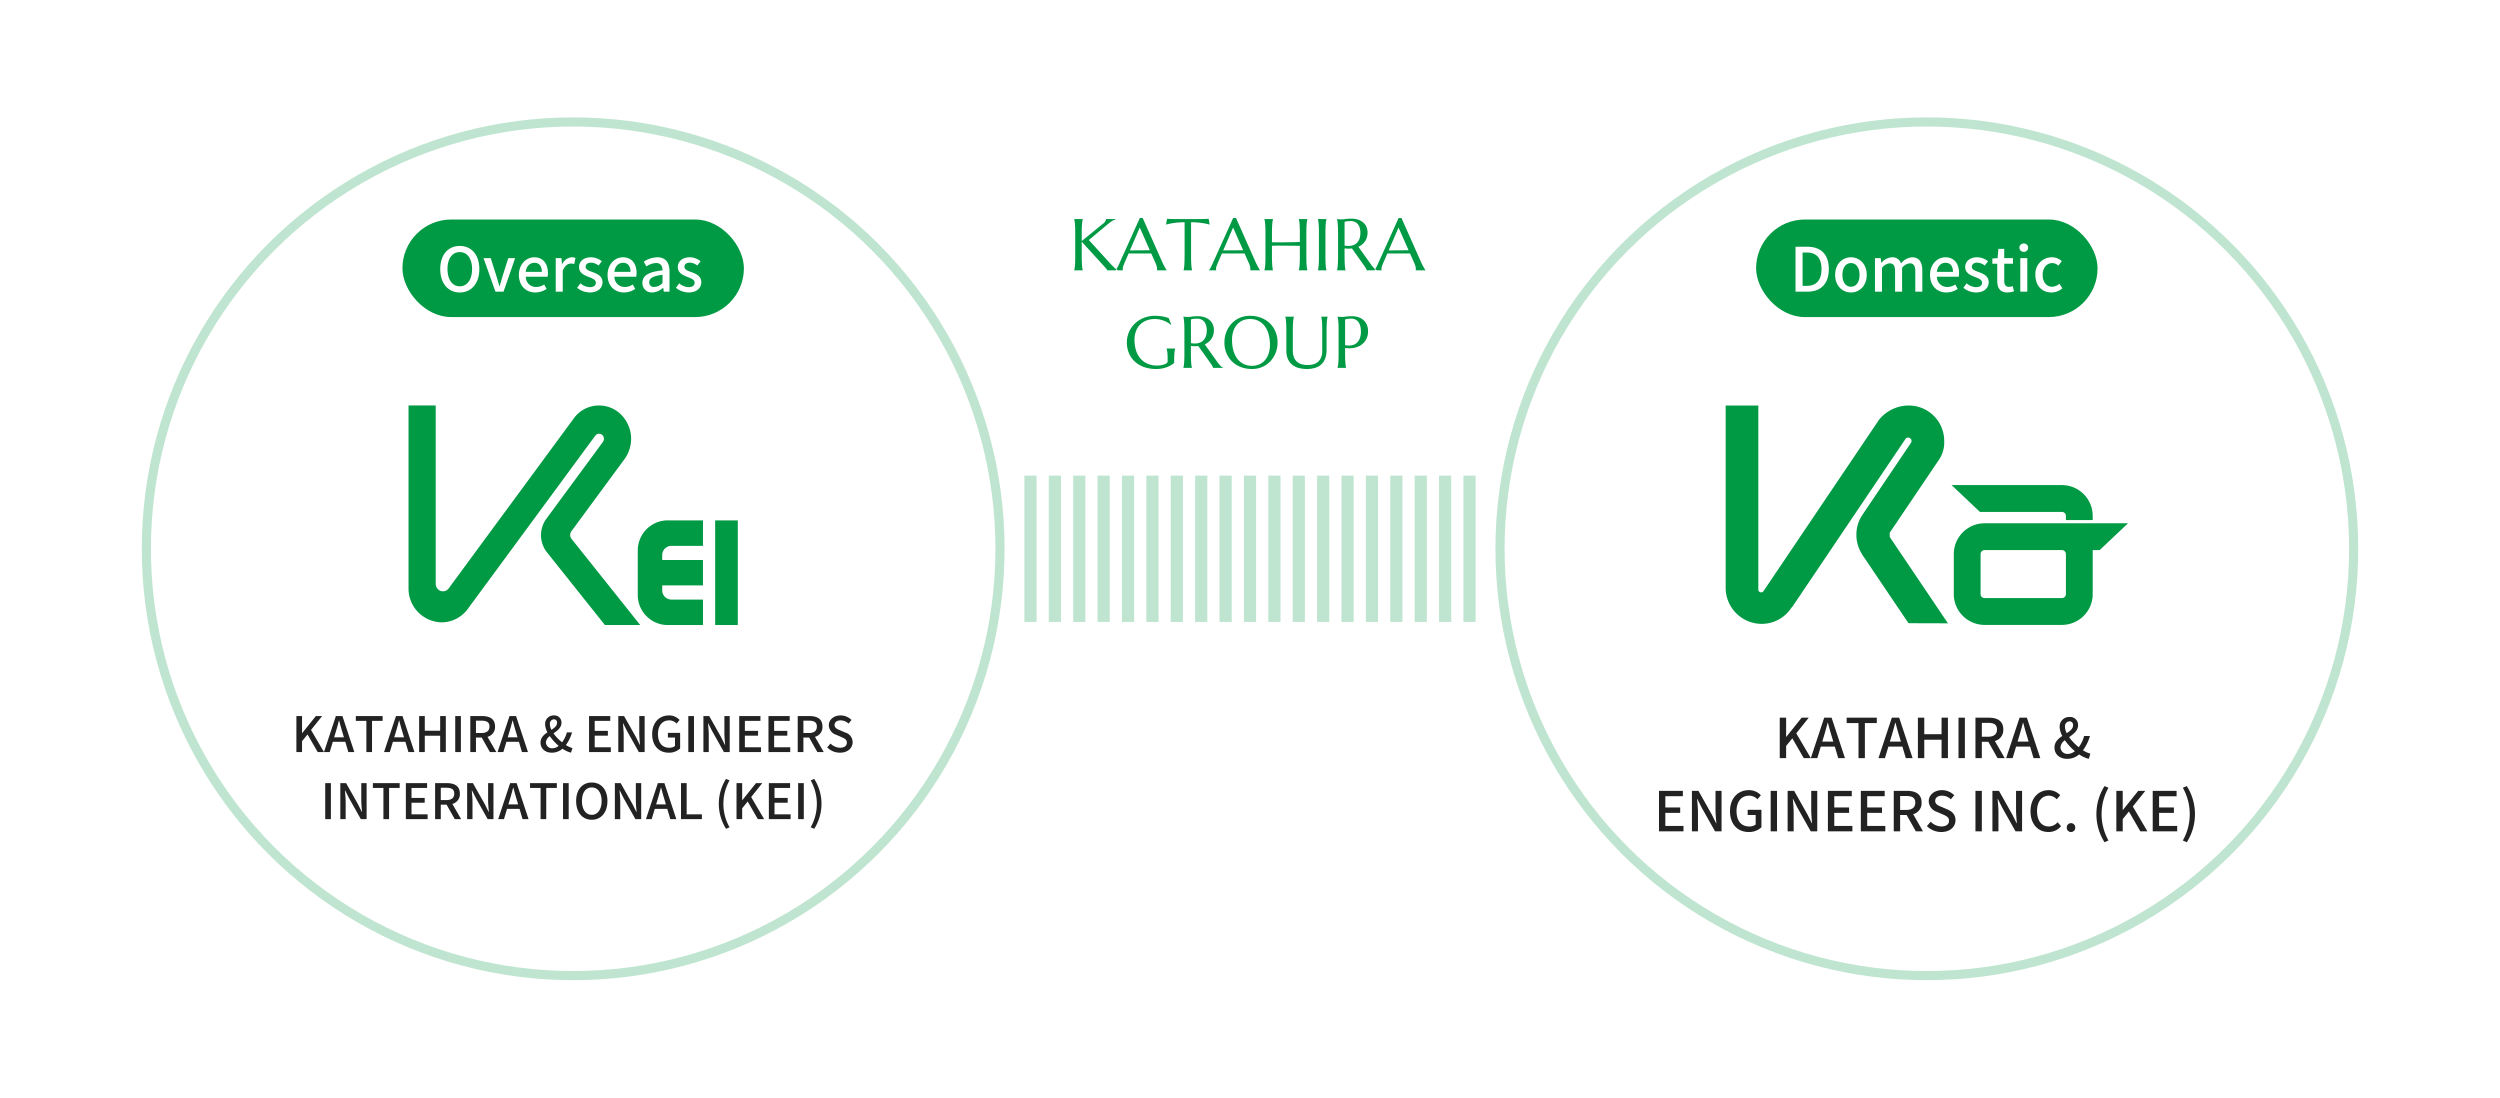
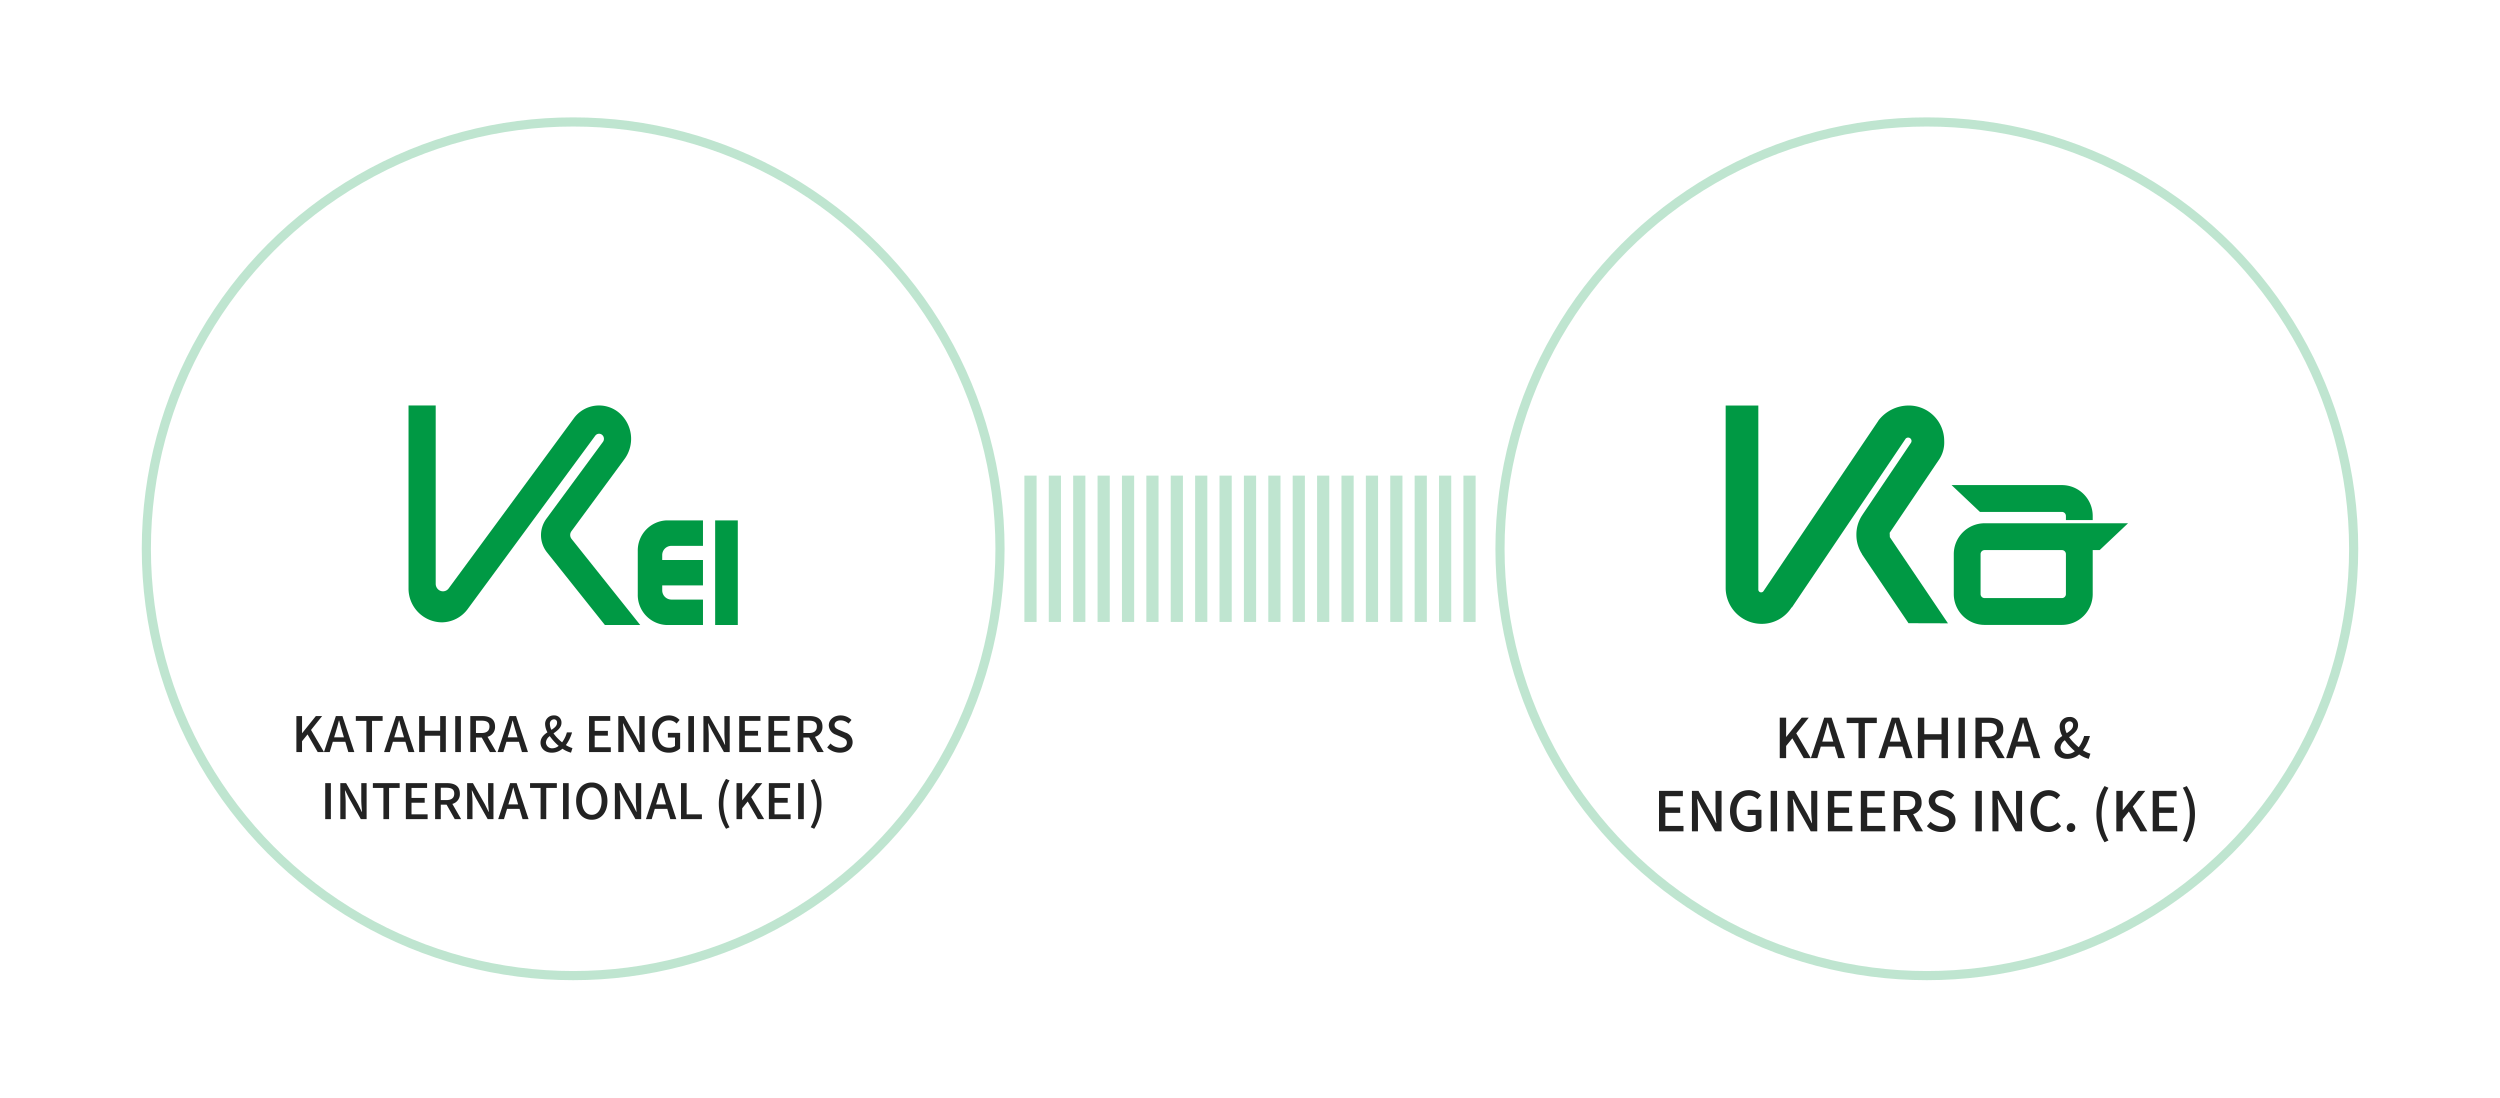
<svg xmlns="http://www.w3.org/2000/svg" id="img_group_en" width="820" height="360" viewBox="0 0 820 360">
  <defs>
    <style>
      .cls-1, .cls-3, .cls-6 {
        fill: #fff;
      }

      .cls-2, .cls-5 {
        fill: #094;
      }

      .cls-2, .cls-4, .cls-6, .cls-7 {
        fill-rule: evenodd;
      }

      .cls-3 {
        stroke: #bfe5d0;
        stroke-width: 3px;
      }

      .cls-4 {
        fill: #222;
      }

      .cls-7 {
        fill: #bfe5d0;
      }
    </style>
  </defs>
-   <rect id="枠" class="cls-1" width="820" height="360" />
-   <path id="KATAHIRA_GROUP" data-name="KATAHIRA GROUP" class="cls-2" d="M852.338,3734.67h2.812v-0.05a5.515,5.515,0,0,1-.135-0.61q-0.065-.36-0.105-0.9c-0.028-.36-0.051-0.79-0.07-1.28s-0.03-1.08-.03-1.74v-4.81l7.348,8.06c0.1,0.11.209,0.23,0.322,0.36s0.219,0.24.317,0.36,0.183,0.23.257,0.34a1.921,1.921,0,0,1,.159.27h3.433v-0.05c-0.148-.08-0.291-0.17-0.428-0.26a4.591,4.591,0,0,1-.451-0.34c-0.164-.14-0.353-0.31-0.568-0.52s-0.475-.46-0.779-0.78l-7.278-7.99,6.047-5.06a15.285,15.285,0,0,1,1.506-1.13,4.451,4.451,0,0,1,1.4-.63v-0.05H862.8a2.461,2.461,0,0,1-1.148,1.62l-6.844,5.59v-2.61q0-1.005.03-1.74t0.07-1.29c0.027-.36.062-0.67,0.105-0.91s0.088-.44.135-0.61v-0.05h-2.812v0.05c0.046,0.17.091,0.37,0.134,0.61s0.08,0.55.112,0.91,0.054,0.79.07,1.29,0.023,1.07.023,1.74v7.63q0,0.99-.023,1.74c-0.016.49-.039,0.92-0.07,1.28s-0.069.66-.112,0.9a5.786,5.786,0,0,1-.134.61v0.05Zm30.339,0v-0.05a2.407,2.407,0,0,1-.222-0.33q-0.165-.255-0.375-0.63c-0.141-.25-0.291-0.53-0.451-0.85s-0.315-.64-0.463-0.98l-6.364-14.32h-0.937l-6.715,14.9c-0.25.57-.48,1.04-0.691,1.42a4.2,4.2,0,0,1-.528.79v0.05h2.391v-0.05a0.452,0.452,0,0,1-.047-0.13,1.12,1.12,0,0,1-.023-0.25,2.9,2.9,0,0,1,.2-1.05c0.133-.34.258-0.66,0.375-0.95l1.348-3.09c0.46-.02.978-0.02,1.552-0.02h4.143c0.726,0,1.308,0,1.746.02l1.418,3.19a6.555,6.555,0,0,1,.381,1.09,3.735,3.735,0,0,1,.1.81c0,0.06,0,.13-0.011.21a0.709,0.709,0,0,1-.036.17v0.05h3.211Zm-12.07-6.55,3.234-7.49,3.293,7.44c-0.343.01-.726,0.02-1.148,0.02s-0.861.01-1.318,0.01-0.924.01-1.4,0.01-0.941.01-1.394,0.01h-1.266Zm17.93,1.97q0,0.99-.024,1.74c-0.015.49-.039,0.92-0.07,1.28s-0.066.66-.105,0.9a5.037,5.037,0,0,1-.129.61v0.05h2.8v-0.05a5.786,5.786,0,0,1-.134-0.61c-0.043-.24-0.079-0.54-0.106-0.9s-0.051-.79-0.07-1.28-0.029-1.08-.029-1.74V3718.9a23.484,23.484,0,0,1,2.5.12c0.742,0.08,1.383.17,1.922,0.26q0.938,0.18,1.687.39l-0.34-1.9a4.01,4.01,0,0,1-.422.02q-0.28.015-.627,0.03c-0.23.01-.472,0.01-0.726,0.02s-0.494,0-.721.01-0.428,0-.6.01h-7.454c-0.175-.01-0.377-0.01-0.6-0.01s-0.467-.01-0.721-0.01-0.5-.01-0.726-0.02-0.44-.02-0.627-0.03a4.01,4.01,0,0,1-.422-0.02l-0.34,1.9q0.738-.21,1.676-0.39c0.539-.09,1.179-0.18,1.922-0.26a23.457,23.457,0,0,1,2.5-.12v11.19Zm24.75,4.58v-0.05a2.377,2.377,0,0,1-.223-0.33q-0.163-.255-0.375-0.63c-0.14-.25-0.291-0.53-0.451-0.85s-0.315-.64-0.463-0.98l-6.363-14.32h-0.938l-6.715,14.9c-0.25.57-.48,1.04-0.691,1.42a4.252,4.252,0,0,1-.527.79v0.05h2.39v-0.05a0.484,0.484,0,0,1-.047-0.13,1.183,1.183,0,0,1-.023-0.25,2.9,2.9,0,0,1,.2-1.05c0.133-.34.258-0.66,0.375-0.95l1.348-3.09c0.461-.02.978-0.02,1.553-0.02h4.142c0.727,0,1.309,0,1.746.02l1.418,3.19a6.376,6.376,0,0,1,.381,1.09,3.74,3.74,0,0,1,.1.81q0,0.09-.012.21a0.769,0.769,0,0,1-.035.17v0.05h3.211Zm-12.071-6.55,3.235-7.49,3.293,7.44c-0.344.01-.727,0.02-1.149,0.02s-0.861.01-1.318,0.01-0.924.01-1.4,0.01-0.942.01-1.395,0.01h-1.266Zm25.137,1.97q0,0.99-.029,1.74c-0.02.49-.043,0.92-0.07,1.28s-0.063.66-.106,0.9a5.515,5.515,0,0,1-.135.61v0.05h2.813v-0.05a5.515,5.515,0,0,1-.135-0.61q-0.064-.36-0.111-0.9c-0.032-.36-0.055-0.79-0.071-1.28s-0.023-1.08-.023-1.74v-7.63q0-1.005.023-1.74t0.071-1.29c0.031-.36.068-0.67,0.111-0.91s0.088-.44.135-0.61v-0.05h-2.813v0.05c0.047,0.17.092,0.37,0.135,0.61s0.078,0.55.106,0.91,0.05,0.79.07,1.29,0.029,1.07.029,1.74v2.89c-0.344.02-.752,0.03-1.224,0.05s-0.981.03-1.524,0.04l-1.687.03c-0.582.01-1.155,0.01-1.717,0.02h-1.617q-0.774-.015-1.383-0.03v-3q0-1.005.029-1.74t0.07-1.29c0.028-.36.063-0.67,0.106-0.91s0.088-.44.135-0.61v-0.05h-2.813v0.05c0.047,0.17.092,0.37,0.135,0.61s0.08,0.55.111,0.91,0.055,0.79.071,1.29,0.023,1.07.023,1.74v7.63q0,0.99-.023,1.74c-0.016.49-.04,0.92-0.071,1.28s-0.068.66-.111,0.9a5.515,5.515,0,0,1-.135.61v0.05h2.813v-0.05a5.515,5.515,0,0,1-.135-0.61q-0.064-.36-0.106-0.9c-0.027-.36-0.05-0.79-0.07-1.28s-0.029-1.08-.029-1.74v-3.48c0.383-.02.832-0.03,1.348-0.04s1.058-.01,1.628,0,1.155,0,1.752.01,1.172,0.01,1.723.01,1.061,0.02,1.529.02,0.86,0.01,1.172.02v3.46Zm5.93,4.58h2.8v-0.05a5.515,5.515,0,0,1-.135-0.61q-0.065-.36-0.106-0.9c-0.027-.36-0.05-0.79-0.07-1.28s-0.029-1.08-.029-1.74v-7.63q0-1.005.029-1.74t0.07-1.29c0.028-.36.063-0.67,0.106-0.91s0.088-.44.135-0.61v-0.05h-2.8v0.05a5.775,5.775,0,0,1,.129.61c0.039,0.24.074,0.55,0.105,0.91s0.055,0.79.071,1.29,0.023,1.07.023,1.74v7.63q0,0.99-.023,1.74c-0.016.49-.04,0.92-0.071,1.28s-0.066.66-.105,0.9a4.852,4.852,0,0,1-.129.61v0.05Zm8.73-7.22a5.264,5.264,0,0,0,.674.08c0.223,0.02.443,0.03,0.662,0.03,0.188,0,.371-0.01.551-0.02s0.359-.03.539-0.04l4.149,5.84a6.984,6.984,0,0,1,.451.74,1.978,1.978,0,0,1,.228.59h3.387v-0.05a1.816,1.816,0,0,1-.457-0.23,2.925,2.925,0,0,1-.463-0.37,6.44,6.44,0,0,1-.5-0.55q-0.264-.315-0.568-0.75l-4.113-5.77a5.744,5.744,0,0,0,1.23-.76,4.786,4.786,0,0,0,1.553-2.34,5.476,5.476,0,0,0,.217-1.57,4.559,4.559,0,0,0-.393-1.93,4.092,4.092,0,0,0-1.1-1.43,4.825,4.825,0,0,0-1.658-.89,6.908,6.908,0,0,0-2.08-.31,13.455,13.455,0,0,0-1.986.12,9.974,9.974,0,0,1-1.237.11c-0.2,0-.385-0.01-0.568-0.01a3.743,3.743,0,0,1-.5-0.03l-0.492-.05v0.05c0.047,0.17.091,0.37,0.134,0.62s0.078,0.55.106,0.9,0.051,0.79.07,1.29,0.03,1.07.03,1.74v7.63q0,1.005-.03,1.74c-0.019.5-.043,0.92-0.07,1.28s-0.063.66-.106,0.9a5.543,5.543,0,0,1-.134.61v0.05h2.812v-0.05a5.515,5.515,0,0,1-.135-0.61q-0.065-.36-0.1-0.9c-0.028-.36-0.051-0.79-0.07-1.28s-0.03-1.08-.03-1.74v-2.64Zm0-8.67a4.847,4.847,0,0,1,.727-0.18,8.635,8.635,0,0,1,1.289-.08,3.212,3.212,0,0,1,1.395.28,2.635,2.635,0,0,1,.99.77,3.455,3.455,0,0,1,.592,1.21,6.01,6.01,0,0,1,.2,1.6,5.713,5.713,0,0,1-.281,1.88,3.752,3.752,0,0,1-.792,1.34,3.077,3.077,0,0,1-1.236.8,4.573,4.573,0,0,1-1.6.27c-0.2,0-.414-0.01-0.633-0.03s-0.434-.06-0.645-0.1v-7.76Zm26.543,15.89v-0.05a2.407,2.407,0,0,1-.222-0.33q-0.165-.255-0.375-0.63c-0.141-.25-0.291-0.53-0.452-0.85s-0.314-.64-0.462-0.98l-6.364-14.32h-0.937l-6.715,14.9c-0.25.57-.48,1.04-0.691,1.42a4.2,4.2,0,0,1-.528.79v0.05H953.2v-0.05a0.452,0.452,0,0,1-.047-0.13,1.12,1.12,0,0,1-.023-0.25,2.9,2.9,0,0,1,.2-1.05c0.133-.34.258-0.66,0.375-0.95l1.347-3.09c0.461-.02.979-0.02,1.553-0.02h4.143c0.726,0,1.308,0,1.746.02l1.418,3.19a6.555,6.555,0,0,1,.381,1.09,3.735,3.735,0,0,1,.1.81c0,0.06,0,.13-0.011.21a0.709,0.709,0,0,1-.036.17v0.05h3.211Zm-12.07-6.55,3.234-7.49,3.293,7.44c-0.344.01-.726,0.02-1.148,0.02s-0.861.01-1.318,0.01-0.924.01-1.4,0.01-0.941.01-1.394,0.01h-1.266Zm-70.365,36.1c0-.54.007-1.01,0.023-1.42s0.039-.77.071-1.08,0.068-.56.111-0.79,0.088-.41.135-0.58v-0.04h-2.813v0.04a5.442,5.442,0,0,1,.141.59q0.058,0.315.105,0.75c0.031,0.3.055,0.64,0.071,1.04s0.023,0.87.023,1.42v0.46a0.625,0.625,0,0,1-.229.41,1.908,1.908,0,0,1-.673.42,5.631,5.631,0,0,1-1.09.33,8,8,0,0,1-1.465.13,7.77,7.77,0,0,1-3.24-.64,6.488,6.488,0,0,1-2.315-1.77,7.583,7.583,0,0,1-1.394-2.66,11.284,11.284,0,0,1-.469-3.32,8.04,8.04,0,0,1,.492-2.91,6.129,6.129,0,0,1,1.377-2.16,6.015,6.015,0,0,1,2.115-1.34,7.6,7.6,0,0,1,2.707-.46,8.422,8.422,0,0,1,1.506.14,9.26,9.26,0,0,1,1.424.41,7.7,7.7,0,0,1,1.277.61,6.458,6.458,0,0,1,1.055.76l0.094-.05-0.8-2.17c-0.32-.11-0.658-0.22-1.014-0.31a9.506,9.506,0,0,0-1.107-.24,15.183,15.183,0,0,0-2.309-.21,10.108,10.108,0,0,0-2.7.34,9.265,9.265,0,0,0-2.285.93,8.874,8.874,0,0,0-1.846,1.41,8.311,8.311,0,0,0-1.359,1.79,8.668,8.668,0,0,0-.838,2.05,8.463,8.463,0,0,0-.287,2.19,8.981,8.981,0,0,0,.691,3.58,7.993,7.993,0,0,0,1.951,2.76,8.788,8.788,0,0,0,3.018,1.78,11.718,11.718,0,0,0,3.891.62,11.043,11.043,0,0,0,1.775-.13,8.975,8.975,0,0,0,2.871-.96,9.5,9.5,0,0,0,1.143-.74,0.41,0.41,0,0,0,.134-0.23,1.241,1.241,0,0,0,.03-0.27v-0.48Zm5.5-4.77a5.222,5.222,0,0,0,.674.08q0.333,0.03.662,0.03c0.187,0,.371-0.01.551-0.02s0.359-.03.539-0.04l4.148,5.84a6.822,6.822,0,0,1,.451.74,2.014,2.014,0,0,1,.229.59h3.386v-0.05a1.833,1.833,0,0,1-.457-0.23,2.966,2.966,0,0,1-.462-0.37,6.127,6.127,0,0,1-.5-0.55q-0.264-.315-0.569-0.75l-4.113-5.77a5.744,5.744,0,0,0,1.23-.76,4.768,4.768,0,0,0,1.553-2.34,5.441,5.441,0,0,0,.217-1.57,4.559,4.559,0,0,0-.393-1.93,4.089,4.089,0,0,0-1.1-1.43,4.834,4.834,0,0,0-1.658-.89,6.914,6.914,0,0,0-2.081-.31,13.474,13.474,0,0,0-1.986.12,9.976,9.976,0,0,1-1.236.11c-0.2,0-.385-0.01-0.569-0.01a3.765,3.765,0,0,1-.5-0.03l-0.492-.05v0.05c0.047,0.17.092,0.37,0.135,0.62s0.078,0.55.105,0.9,0.051,0.79.071,1.29,0.029,1.07.029,1.74v7.63q0,1.005-.029,1.74c-0.02.5-.043,0.92-0.071,1.28s-0.062.66-.105,0.9a5.515,5.515,0,0,1-.135.61v0.05h2.813v-0.05a5.515,5.515,0,0,1-.135-0.61q-0.065-.36-0.106-0.9c-0.027-.36-0.05-0.79-0.07-1.28s-0.029-1.08-.029-1.74v-2.64Zm0-8.67a4.861,4.861,0,0,1,.726-0.18,8.644,8.644,0,0,1,1.289-.08,3.206,3.206,0,0,1,1.4.28,2.635,2.635,0,0,1,.99.77,3.438,3.438,0,0,1,.592,1.21,5.969,5.969,0,0,1,.2,1.6,5.687,5.687,0,0,1-.281,1.88,3.736,3.736,0,0,1-.791,1.34,3.084,3.084,0,0,1-1.236.8,4.583,4.583,0,0,1-1.606.27q-0.3,0-.633-0.03c-0.218-.02-0.433-0.06-0.644-0.1v-7.76Zm16.939-.86a7.836,7.836,0,0,0-2.062.93,8.009,8.009,0,0,0-1.653,1.41,8.515,8.515,0,0,0-1.218,1.79,9.161,9.161,0,0,0-.756,2.05,9.393,9.393,0,0,0-.258,2.19,9.12,9.12,0,0,0,.68,3.58,8.2,8.2,0,0,0,1.886,2.76,8.4,8.4,0,0,0,2.866,1.78,10.315,10.315,0,0,0,3.615.62,8.586,8.586,0,0,0,2.426-.33,8.042,8.042,0,0,0,3.715-2.33,8.782,8.782,0,0,0,1.98-3.82,9.393,9.393,0,0,0,.258-2.19,9.1,9.1,0,0,0-.68-3.57,8.172,8.172,0,0,0-1.887-2.78,8.728,8.728,0,0,0-2.865-1.79,10.1,10.1,0,0,0-3.615-.64A8.3,8.3,0,0,0,907.556,3749.92Zm0.241,15.41a5.943,5.943,0,0,1-2.051-1.79,8.056,8.056,0,0,1-1.231-2.69,13.039,13.039,0,0,1-.41-3.34,9.021,9.021,0,0,1,.434-2.91,6.277,6.277,0,0,1,1.213-2.16,5.266,5.266,0,0,1,1.857-1.34,5.945,5.945,0,0,1,2.379-.46,6.032,6.032,0,0,1,2.853.64,5.7,5.7,0,0,1,2.045,1.77,8.036,8.036,0,0,1,1.237,2.67,12.806,12.806,0,0,1,.416,3.34,9.127,9.127,0,0,1-.434,2.92,6.326,6.326,0,0,1-1.213,2.17,5.2,5.2,0,0,1-1.857,1.36,5.948,5.948,0,0,1-2.379.47A6.071,6.071,0,0,1,907.8,3765.33Zm25.9-4.3a5.6,5.6,0,0,1-.416,2.31,3.9,3.9,0,0,1-1.09,1.44,4.019,4.019,0,0,1-1.541.74,7.56,7.56,0,0,1-3.539,0,4.073,4.073,0,0,1-1.547-.74,3.884,3.884,0,0,1-1.1-1.44,5.6,5.6,0,0,1-.416-2.31v-6.57q0-1.005.024-1.74t0.07-1.29c0.031-.36.069-0.67,0.112-0.91s0.087-.44.134-0.61v-0.05h-2.812v0.05c0.047,0.17.092,0.37,0.135,0.61s0.08,0.55.111,0.91,0.054,0.79.07,1.29,0.024,1.07.024,1.74v6.44a7.048,7.048,0,0,0,.515,2.85,4.943,4.943,0,0,0,1.424,1.89,5.542,5.542,0,0,0,2.133,1.06,10.122,10.122,0,0,0,2.642.33,9.4,9.4,0,0,0,2.614-.34,5.3,5.3,0,0,0,2.051-1.1,5.213,5.213,0,0,0,1.335-1.94,7.62,7.62,0,0,0,.481-2.86v-6.33q0-1.005.029-1.74t0.071-1.29c0.027-.36.062-0.67,0.105-0.91s0.088-.44.135-0.61v-0.05h-2.086v0.05a5.775,5.775,0,0,1,.129.61c0.039,0.24.074,0.55,0.105,0.91s0.055,0.79.071,1.29,0.023,1.07.023,1.74v6.57Zm7.488-10.25a3.3,3.3,0,0,1,.5-0.13q0.258-.045.633-0.09a7.585,7.585,0,0,1,.879-0.04,3.068,3.068,0,0,1,1.394.3,2.71,2.71,0,0,1,.991.84,3.975,3.975,0,0,1,.591,1.33,6.943,6.943,0,0,1,.2,1.73,6.282,6.282,0,0,1-.381,2.32,3.627,3.627,0,0,1-1.067,1.5,3.518,3.518,0,0,1-1.64.73,6,6,0,0,1-2.1-.04v-8.45Zm-2.472-.87c0.046,0.17.091,0.37,0.134,0.61s0.08,0.55.112,0.91,0.054,0.79.07,1.29,0.023,1.07.023,1.74v7.63q0,0.99-.023,1.74c-0.016.49-.039,0.92-0.07,1.28s-0.069.66-.112,0.9a5.786,5.786,0,0,1-.134.61v0.05h2.812v-0.05a5.515,5.515,0,0,1-.135-0.61q-0.065-.36-0.105-0.9c-0.028-.36-0.051-0.79-0.07-1.28s-0.03-1.08-.03-1.74v-1.95a8.483,8.483,0,0,0,2.848-.03,6.3,6.3,0,0,0,2.4-.95,5.157,5.157,0,0,0,1.664-1.84,5.563,5.563,0,0,0,.621-2.7,5.2,5.2,0,0,0-.392-2.07,4.413,4.413,0,0,0-1.1-1.54,4.8,4.8,0,0,0-1.658-.96,6.331,6.331,0,0,0-2.08-.33,13.455,13.455,0,0,0-1.986.12,9.974,9.974,0,0,1-1.237.11c-0.2,0-.385-0.01-0.568-0.01a3.743,3.743,0,0,1-.5-0.03c-0.172-.01-0.336-0.03-0.492-0.05v0.05Z" transform="translate(-500 -3646)" />
  <g id="_02" data-name="02">
    <circle id="_" data-name="●" class="cls-3" cx="632" cy="180" r="140" />
    <path id="KATAHIRA_ENGINEERS_INC._KE_" data-name="KATAHIRA &amp; ENGINEERS INC. (KE) " class="cls-4" d="M1083.76,3894.67h2.09v-4l2.04-2.5,3.74,6.5h2.32l-4.78-8.14,4.1-5.13h-2.32l-5.04,6.28h-0.06v-6.28h-2.09v13.27Zm14.48-7.2c0.43-1.44.84-2.9,1.22-4.41h0.09c0.4,1.49.79,2.97,1.24,4.41l0.53,1.78h-3.62Zm-4.29,7.2h2.13l1.13-3.78h4.61l1.12,3.78h2.21l-4.39-13.27h-2.42Zm15.64,0h2.09v-11.51h3.91v-1.76h-9.88v1.76h3.88v11.51Zm10.82-7.2c0.43-1.44.85-2.9,1.23-4.41h0.09c0.39,1.49.79,2.97,1.24,4.41l0.52,1.78h-3.62Zm-4.28,7.2h2.12l1.14-3.78H1124l1.11,3.78h2.22l-4.4-13.27h-2.41Zm12.94,0h2.09v-6.03h5.67v6.03h2.09V3881.4h-2.09v5.42h-5.67v-5.42h-2.09v13.27Zm13.32,0h2.09V3881.4h-2.09v13.27Zm5.56,0h2.09v-5.35h2.14l3.01,5.35h2.36l-3.24-5.62a3.693,3.693,0,0,0,2.77-3.8c0-2.86-2.05-3.85-4.79-3.85h-4.34v13.27Zm2.09-7.02v-4.56h2c1.93,0,2.97.56,2.97,2.16s-1.04,2.4-2.97,2.4h-2Zm12.26-.18c0.43-1.44.84-2.9,1.22-4.41h0.09c0.4,1.49.79,2.97,1.25,4.41l0.52,1.78h-3.62Zm-4.29,7.2h2.13l1.13-3.78h4.61l1.12,3.78h2.21l-4.39-13.27h-2.41Zm19.3-10.28a1.6,1.6,0,0,1,1.51-1.8,1.158,1.158,0,0,1,1.14,1.33c0,1.08-.94,1.82-2.07,2.56A4.9,4.9,0,0,1,1177.31,3884.39Zm0.7,10.51a5.85,5.85,0,0,0,3.95-1.46,9.8,9.8,0,0,0,3.15,1.46l0.54-1.69a8.89,8.89,0,0,1-2.43-1.12,14.456,14.456,0,0,0,2.28-4.68h-1.91a10.667,10.667,0,0,1-1.76,3.68,17.353,17.353,0,0,1-3.17-3.3c1.46-1.04,2.94-2.14,2.94-3.89a2.589,2.589,0,0,0-2.81-2.73,3.128,3.128,0,0,0-3.23,3.24,6.8,6.8,0,0,0,.87,2.99c-1.35.9-2.56,1.99-2.56,3.81C1173.87,3893.3,1175.47,3894.9,1178.01,3894.9Zm-2.16-3.81a3.148,3.148,0,0,1,1.42-2.29,19.17,19.17,0,0,0,3.28,3.58,3.7,3.7,0,0,1-2.29.9A2.228,2.228,0,0,1,1175.85,3891.09Zm-131.7,27.58h8.03v-1.77h-5.95v-4.28h4.87v-1.77h-4.87v-3.69h5.75v-1.76h-7.83v13.27Zm10.8,0h1.98v-6.25c0-1.44-.17-2.97-0.27-4.34h0.09l1.38,2.77,4.4,7.82h2.14V3905.4h-1.98v6.19c0,1.44.16,3.05,0.27,4.41h-0.09l-1.39-2.8-4.39-7.8h-2.14v13.27Zm18.61,0.23a5.9,5.9,0,0,0,4.19-1.55v-5.74h-4.51v1.71h2.62v3.12a3.267,3.267,0,0,1-2.08.64c-2.74,0-4.2-1.92-4.2-5.07,0-3.12,1.64-5.03,4.11-5.03a3.687,3.687,0,0,1,2.75,1.19l1.12-1.33a5.274,5.274,0,0,0-3.95-1.67c-3.51,0-6.17,2.59-6.17,6.91C1067.44,3916.42,1070.03,3918.9,1073.56,3918.9Zm7.22-.23h2.08V3905.4h-2.08v13.27Zm5.56,0h1.98v-6.25c0-1.44-.16-2.97-0.27-4.34h0.09l1.38,2.77,4.4,7.82h2.14V3905.4h-1.98v6.19c0,1.44.16,3.05,0.27,4.41h-0.09l-1.39-2.8-4.39-7.8h-2.14v13.27Zm13.21,0h8.03v-1.77h-5.94v-4.28h4.86v-1.77h-4.86v-3.69h5.74v-1.76h-7.83v13.27Zm10.8,0h8.03v-1.77h-5.94v-4.28h4.86v-1.77h-4.86v-3.69h5.74v-1.76h-7.83v13.27Zm10.8,0h2.09v-5.35h2.14l3.01,5.35h2.36l-3.24-5.62a3.693,3.693,0,0,0,2.77-3.8c0-2.86-2.05-3.85-4.79-3.85h-4.34v13.27Zm2.09-7.02v-4.56h2c1.92,0,2.97.56,2.97,2.16s-1.05,2.4-2.97,2.4h-2Zm13.5,7.25c2.9,0,4.66-1.73,4.66-3.85,0-1.94-1.13-2.92-2.7-3.58l-1.82-.78c-1.08-.43-2.14-0.86-2.14-2.01,0-1.05.88-1.7,2.23-1.7a4.226,4.226,0,0,1,2.92,1.19l1.1-1.33a5.669,5.669,0,0,0-4.02-1.67c-2.52,0-4.35,1.56-4.35,3.65a3.812,3.812,0,0,0,2.7,3.48l1.83,0.79c1.23,0.54,2.13.92,2.13,2.12,0,1.12-.9,1.87-2.51,1.87a5.136,5.136,0,0,1-3.52-1.56l-1.23,1.44A6.635,6.635,0,0,0,1136.74,3918.9Zm11.21-.23h2.09V3905.4h-2.09v13.27Zm5.56,0h1.98v-6.25c0-1.44-.16-2.97-0.27-4.34h0.09l1.39,2.77,4.39,7.82h2.15V3905.4h-1.98v6.19c0,1.44.16,3.05,0.27,4.41h-0.09l-1.39-2.8-4.39-7.8h-2.15v13.27Zm18.38,0.23a5.242,5.242,0,0,0,4.13-1.91l-1.12-1.31a3.836,3.836,0,0,1-2.93,1.4c-2.35,0-3.82-1.92-3.82-5.07,0-3.12,1.58-5.03,3.87-5.03a3.522,3.522,0,0,1,2.59,1.19l1.14-1.33a5.122,5.122,0,0,0-3.77-1.67c-3.35,0-5.97,2.59-5.97,6.91C1166.01,3916.42,1168.56,3918.9,1171.89,3918.9Zm7.4,0a1.381,1.381,0,0,0,1.39-1.44,1.392,1.392,0,1,0-2.78,0A1.381,1.381,0,0,0,1179.29,3918.9Zm11,3.35,1.29-.57a17.665,17.665,0,0,1,0-17.29l-1.29-.56A17.22,17.22,0,0,0,1190.29,3922.25Zm3.87-3.58h2.09v-4l2.03-2.5,3.75,6.5h2.32l-4.79-8.14,4.1-5.13h-2.32l-5.04,6.28h-0.05v-6.28h-2.09v13.27Zm11.93,0h8.03v-1.77h-5.94v-4.28h4.86v-1.77h-4.86v-3.69h5.74v-1.76h-7.83v13.27Zm11.18,3.58a17.165,17.165,0,0,0,0-18.42l-1.3.56a17.6,17.6,0,0,1,0,17.29Z" transform="translate(-500 -3646)" />
    <path id="logo" class="cls-2" d="M1149.42,3813.91l-9.3-8.8h36.19a10.119,10.119,0,0,1,10.1,10.11v1.37h-8.79v-1.37a1.314,1.314,0,0,0-1.31-1.31h-26.89Zm48.58,3.72-9.31,8.8h-2.28v14.44a10.11,10.11,0,0,1-10.1,10.1h-25.36a10.119,10.119,0,0,1-10.11-10.1v-13.12a10.13,10.13,0,0,1,10.11-10.12H1198Zm-48.37,23.24a1.308,1.308,0,0,0,1.32,1.3h25.36a1.306,1.306,0,0,0,1.31-1.3v-13.12a1.317,1.317,0,0,0-1.31-1.32h-25.36a1.319,1.319,0,0,0-1.32,1.32v13.12Zm-71.24-.93a0.928,0.928,0,0,1-1.66-.62v-60.31h-10.71v60.03a11.838,11.838,0,0,0,11.83,11.59,11.59,11.59,0,0,0,9.8-5.41l0.1,0.01,37.26-55.28v-0.01a1.108,1.108,0,0,1,1.81,1.27l-15.86,23.53-0.04.08a11.394,11.394,0,0,0-2.02,6.65,11.565,11.565,0,0,0,1.86,6.3l-0.04.02,15.27,22.62,12.94,0.04-19.06-28.26-0.06-1.43,15.89-23.56h0a10.113,10.113,0,0,0,2-6.57,11.613,11.613,0,0,0-11.6-11.62,12.531,12.531,0,0,0-10,4.96l0.02,0.01-37.73,55.96" transform="translate(-500 -3646)" />
    <g id="icon">
-       <rect id="長方形_760" data-name="長方形 760" class="cls-5" x="576" y="72" width="112" height="32" rx="16" ry="16" />
      <path id="Domestic" class="cls-6" d="M1088.93,3741.67h3.94c4.4,0,6.98-2.64,6.98-7.42,0-4.8-2.58-7.32-7.1-7.32h-3.82v14.74Zm2.32-1.9v-10.94h1.34c3.16,0,4.86,1.74,4.86,5.42,0,3.66-1.7,5.52-4.86,5.52h-1.34Zm15.86,2.16c2.72,0,5.18-2.1,5.18-5.76s-2.46-5.78-5.18-5.78-5.18,2.12-5.18,5.78S1104.39,3741.93,1107.11,3741.93Zm0-1.88c-1.72,0-2.8-1.54-2.8-3.88,0-2.32,1.08-3.88,2.8-3.88,1.74,0,2.82,1.56,2.82,3.88C1109.93,3738.51,1108.85,3740.05,1107.11,3740.05Zm7.88,1.62h2.3v-7.8a3.639,3.639,0,0,1,2.46-1.5c1.26,0,1.84.76,1.84,2.66v6.64h2.3v-7.8a3.672,3.672,0,0,1,2.48-1.5c1.24,0,1.85.76,1.85,2.66v6.64h2.3v-6.92c0-2.8-1.08-4.36-3.39-4.36a5.068,5.068,0,0,0-3.58,2.02,2.936,2.936,0,0,0-3.04-2.02,4.792,4.792,0,0,0-3.4,1.82h-0.06l-0.18-1.54h-1.88v11Zm23.42,0.26a6.674,6.674,0,0,0,3.72-1.16l-0.8-1.46a4.671,4.671,0,0,1-2.62.82,3.322,3.322,0,0,1-3.4-3.36h7.14a5.962,5.962,0,0,0,.12-1.18c0-3.1-1.58-5.2-4.5-5.2-2.56,0-5.02,2.22-5.02,5.78C1133.05,3739.81,1135.43,3741.93,1138.41,3741.93Zm-3.12-6.76c0.22-1.92,1.44-2.98,2.82-2.98,1.6,0,2.46,1.1,2.46,2.98h-5.28Zm12.82,6.76c2.72,0,4.18-1.5,4.18-3.34,0-2.08-1.7-2.76-3.24-3.34-1.2-.44-2.28-0.8-2.28-1.74,0-.76.56-1.36,1.78-1.36a4.109,4.109,0,0,1,2.44.96l1.08-1.42a5.732,5.732,0,0,0-3.56-1.3c-2.44,0-3.92,1.38-3.92,3.22,0,1.86,1.62,2.64,3.1,3.2,1.18,0.46,2.42.9,2.42,1.9,0,0.84-.62,1.48-1.94,1.48a4.985,4.985,0,0,1-3.12-1.26l-1.08,1.48A6.812,6.812,0,0,0,1148.11,3741.93Zm10.32,0a7.038,7.038,0,0,0,2.16-.4l-0.42-1.7a3.279,3.279,0,0,1-1.18.26c-1.14,0-1.6-.68-1.6-2v-5.58h2.86v-1.84h-2.86v-3.04h-1.92l-0.26,3.04-1.72.12v1.72h1.6v5.56C1155.09,3740.39,1155.95,3741.93,1158.43,3741.93Zm4.22-.26h2.3v-11h-2.3v11Zm1.14-13.06a1.372,1.372,0,1,0,0-2.74A1.371,1.371,0,1,0,1163.79,3728.61Zm9.08,13.32a5.448,5.448,0,0,0,3.58-1.36l-0.96-1.52a3.768,3.768,0,0,1-2.4,1c-1.82,0-3.1-1.54-3.1-3.88,0-2.32,1.32-3.88,3.18-3.88a2.874,2.874,0,0,1,1.96.86l1.14-1.5a4.723,4.723,0,0,0-3.22-1.26,5.4,5.4,0,0,0-5.44,5.78C1167.61,3739.83,1169.89,3741.93,1172.87,3741.93Z" transform="translate(-500 -3646)" />
    </g>
  </g>
  <path id="_2" data-name="｜｜｜｜｜｜" class="cls-7" d="M836,3802h4v48h-4v-48Zm8,0h4v48h-4v-48Zm8,0h4v48h-4v-48Zm8,0h4v48h-4v-48Zm8,0h4v48h-4v-48Zm8,0h4v48h-4v-48Zm8,0h4v48h-4v-48Zm8,0h4v48h-4v-48Zm8,0h4v48h-4v-48Zm8,0h4v48h-4v-48Zm8,0h4v48h-4v-48Zm8,0h4v48h-4v-48Zm8,0h4v48h-4v-48Zm8,0h4v48h-4v-48Zm8,0h4v48h-4v-48Zm8,0h4v48h-4v-48Zm8,0h4v48h-4v-48Zm8,0h4v48h-4v-48Zm8,0h4v48h-4v-48Z" transform="translate(-500 -3646)" />
  <g id="_01" data-name="01">
    <circle id="_3" data-name="●" class="cls-3" cx="188" cy="180" r="140" />
    <path id="KATAHIRA_ENGINEERS_INTERNATIONAL_KEI_" data-name="KATAHIRA &amp; ENGINEERS INTERNATIONAL (KEI) " class="cls-4" d="M597.209,3892.67h1.856v-3.55l1.809-2.23,3.329,5.78h2.065l-4.258-7.24,3.65-4.56H603.6l-4.482,5.59h-0.048v-5.59h-1.856v11.8Zm12.864-6.4c0.385-1.28.753-2.58,1.089-3.92h0.08c0.352,1.32.7,2.64,1.1,3.92l0.465,1.58h-3.218Zm-3.809,6.4h1.889l1.008-3.36h4.1l0.992,3.36h1.969l-3.906-11.8H610.17Zm13.906,0h1.856v-10.23H625.5v-1.57h-8.788v1.57h3.458v10.23Zm9.615-6.4c0.385-1.28.753-2.58,1.089-3.92h0.08c0.352,1.32.7,2.64,1.1,3.92l0.465,1.58H629.3Zm-3.809,6.4h1.889l1.008-3.36h4.1l0.992,3.36h1.969l-3.906-11.8h-2.144Zm11.5,0h1.856v-5.36h5.042v5.36h1.857v-11.8h-1.857v4.82h-5.042v-4.82h-1.856v11.8Zm11.84,0h1.856v-11.8h-1.856v11.8Zm4.944,0h1.856v-4.75h1.9l2.673,4.75h2.1l-2.881-4.99a3.291,3.291,0,0,0,2.465-3.38c0-2.55-1.825-3.43-4.258-3.43h-3.857v11.8Zm1.856-6.24v-4.05H657.9c1.713,0,2.641.49,2.641,1.92s-0.928,2.13-2.641,2.13h-1.777Zm10.9-.16c0.385-1.28.753-2.58,1.089-3.92h0.08c0.352,1.32.7,2.64,1.1,3.92l0.465,1.58h-3.218Zm-3.809,6.4H665.1l1.008-3.36h4.1l0.992,3.36h1.969l-3.906-11.8h-2.144Zm17.153-9.14a1.426,1.426,0,0,1,1.345-1.6,1.022,1.022,0,0,1,1.008,1.18c0,0.96-.832,1.62-1.84,2.28A4.343,4.343,0,0,1,680.361,3883.53Zm0.625,9.35a5.216,5.216,0,0,0,3.5-1.3,9.119,9.119,0,0,0,2.8,1.3l0.48-1.51a7.917,7.917,0,0,1-2.16-.99,12.9,12.9,0,0,0,2.032-4.16h-1.7a9.492,9.492,0,0,1-1.569,3.26,15.072,15.072,0,0,1-2.817-2.93c1.3-.92,2.609-1.9,2.609-3.45a2.309,2.309,0,0,0-2.5-2.44,2.78,2.78,0,0,0-2.865,2.89,5.988,5.988,0,0,0,.768,2.65c-1.2.8-2.273,1.78-2.273,3.4C677.3,3891.45,678.729,3892.88,680.986,3892.88Zm-1.921-3.4a2.8,2.8,0,0,1,1.264-2.03,17.3,17.3,0,0,0,2.914,3.19,3.331,3.331,0,0,1-2.033.8A1.985,1.985,0,0,1,679.065,3889.48Zm14.144,3.19h7.138v-1.57h-5.282v-3.81h4.322v-1.57h-4.322v-3.28h5.106v-1.57h-6.962v11.8Zm9.6,0h1.76v-5.56c0-1.28-.144-2.64-0.24-3.85h0.08l1.233,2.46,3.9,6.95h1.9v-11.8h-1.761v5.51c0,1.28.144,2.7,0.24,3.92h-0.08l-1.232-2.5-3.906-6.93h-1.9v11.8Zm16.545,0.21a5.269,5.269,0,0,0,3.73-1.38v-5.11h-4.018v1.53H721.4v2.76a2.91,2.91,0,0,1-1.856.58c-2.433,0-3.73-1.71-3.73-4.51,0-2.77,1.457-4.47,3.65-4.47a3.261,3.261,0,0,1,2.449,1.06l0.992-1.19a4.708,4.708,0,0,0-3.5-1.49c-3.122,0-5.491,2.31-5.491,6.15C713.912,3890.67,716.217,3892.88,719.354,3892.88Zm6.415-.21h1.856v-11.8h-1.856v11.8Zm4.944,0h1.76v-5.56c0-1.28-.144-2.64-0.24-3.85h0.08l1.233,2.46,3.9,6.95h1.9v-11.8H737.6v5.51c0,1.28.144,2.7,0.24,3.92h-0.08l-1.232-2.5-3.906-6.93h-1.9v11.8Zm11.744,0H749.6v-1.57h-5.282v-3.81h4.322v-1.57h-4.322v-3.28h5.106v-1.57h-6.962v11.8Zm9.6,0H759.2v-1.57h-5.282v-3.81h4.322v-1.57h-4.322v-3.28h5.106v-1.57h-6.962v11.8Zm9.6,0h1.856v-4.75h1.9l2.673,4.75h2.1l-2.881-4.99a3.291,3.291,0,0,0,2.465-3.38c0-2.55-1.825-3.43-4.258-3.43h-3.857v11.8Zm1.856-6.24v-4.05h1.777c1.713,0,2.641.49,2.641,1.92s-0.928,2.13-2.641,2.13h-1.777Zm12,6.45c2.577,0,4.146-1.54,4.146-3.43a3.28,3.28,0,0,0-2.4-3.18l-1.617-.69c-0.96-.39-1.905-0.77-1.905-1.79,0-.93.785-1.51,1.985-1.51a3.739,3.739,0,0,1,2.593,1.06l0.976-1.19a5.055,5.055,0,0,0-3.569-1.49c-2.241,0-3.874,1.4-3.874,3.25a3.382,3.382,0,0,0,2.4,3.09l1.633,0.71c1.089,0.48,1.889.81,1.889,1.89,0,0.99-.8,1.66-2.225,1.66a4.555,4.555,0,0,1-3.137-1.39l-1.089,1.28A5.873,5.873,0,0,0,775.514,3892.88Zm-168.841,21.79h1.856v-11.8h-1.856v11.8Zm4.944,0h1.76v-5.56c0-1.28-.144-2.64-0.24-3.85h0.08l1.233,2.46,3.9,6.95h1.9v-11.8H618.5v5.51c0,1.28.145,2.7,0.241,3.92h-0.08l-1.233-2.5-3.906-6.93h-1.9v11.8Zm14.145,0h1.856v-10.23h3.474v-1.57H622.3v1.57h3.458v10.23Zm7.359,0h7.139v-1.57h-5.283v-3.81H639.3v-1.57h-4.322v-3.28h5.106v-1.57h-6.962v11.8Zm9.6,0h1.856v-4.75h1.9l2.673,4.75h2.1l-2.881-4.99a3.29,3.29,0,0,0,2.465-3.38c0-2.55-1.825-3.43-4.258-3.43h-3.857v11.8Zm1.856-6.24v-4.05h1.777c1.713,0,2.641.49,2.641,1.92s-0.928,2.13-2.641,2.13h-1.777Zm8.64,6.24h1.76v-5.56c0-1.28-.144-2.64-0.24-3.85h0.08l1.233,2.46,3.905,6.95h1.9v-11.8H660.1v5.51c0,1.28.145,2.7,0.241,3.92h-0.08l-1.233-2.5-3.906-6.93h-1.9v11.8Zm14-6.4c0.384-1.28.752-2.58,1.088-3.92h0.08c0.352,1.32.7,2.64,1.1,3.92l0.465,1.58h-3.218Zm-3.81,6.4H665.3l1.008-3.36h4.1l0.992,3.36h1.969l-3.906-11.8h-2.144Zm13.906,0h1.856v-10.23h3.474v-1.57h-8.788v1.57h3.458v10.23Zm7.359,0h1.856v-11.8h-1.856v11.8Zm9.425,0.21c3.026,0,5.139-2.36,5.139-6.15s-2.113-6.07-5.139-6.07-5.122,2.28-5.122,6.07S691.073,3914.88,694.1,3914.88Zm0-1.62c-1.952,0-3.217-1.78-3.217-4.53,0-2.77,1.265-4.45,3.217-4.45s3.234,1.68,3.234,4.45C697.332,3911.48,696.051,3913.26,694.1,3913.26Zm7.583,1.41h1.76v-5.56c0-1.28-.144-2.64-0.24-3.85h0.08l1.233,2.46,3.9,6.95h1.9v-11.8h-1.761v5.51c0,1.28.145,2.7,0.241,3.92h-0.08l-1.233-2.5-3.906-6.93h-1.9v11.8Zm14-6.4c0.384-1.28.752-2.58,1.088-3.92h0.08c0.352,1.32.7,2.64,1.105,3.92l0.464,1.58H715.2Zm-3.81,6.4h1.889l1.008-3.36h4.1l0.992,3.36h1.969l-3.906-11.8h-2.144Zm11.5,0h6.85v-1.57h-4.994v-10.23h-1.856v11.8Zm14.769,3.18,1.152-.51a15.63,15.63,0,0,1,0-15.36l-1.152-.5A15.324,15.324,0,0,0,738.146,3917.85Zm3.439-3.18h1.856v-3.55l1.809-2.23,3.329,5.78h2.065l-4.257-7.24,3.649-4.56h-2.065l-4.482,5.59h-0.048v-5.59h-1.856v11.8Zm10.608,0h7.139v-1.57h-5.283v-3.81h4.322v-1.57h-4.322v-3.28h5.106v-1.57h-6.962v11.8Zm9.6,0h1.856v-11.8h-1.856v11.8Zm5.28,3.18a15.237,15.237,0,0,0,0-16.37l-1.153.5a15.63,15.63,0,0,1,0,15.36Z" transform="translate(-500 -3646)" />
    <path id="logo-2" data-name="logo" class="cls-2" d="M710,3851.01H698.415L679.4,3827.16a9.1,9.1,0,0,1-.206-10.99l18.571-25.23a1.71,1.71,0,0,0-.3-2.33,1.552,1.552,0,0,0-2.231.31l-41.79,56.79a10.688,10.688,0,0,1-8.606,4.42A11.07,11.07,0,0,1,634,3838.84V3779h8.912v58.48a2.5,2.5,0,0,0,.931,1.96,2.311,2.311,0,0,0,3.331-.46l40.989-55.7a10.22,10.22,0,0,1,14.726-2.03,11.236,11.236,0,0,1,1.95,15.33l-17.419,23.67a2.08,2.08,0,0,0,.048,2.51Zm20.58-12.99H717.209v1.55a3.029,3.029,0,0,0,2.97,3.09h10.4v8.35H718.842a9.851,9.851,0,0,1-9.653-10.05v-14.22a9.866,9.866,0,0,1,9.653-10.06h11.734v8.36h-10.4a3.029,3.029,0,0,0-2.97,3.09v1.55h13.367v8.34Zm11.418,12.99h-7.426v-34.33h7.426v34.33Z" transform="translate(-500 -3646)" />
    <g id="icon-2" data-name="icon">
-       <rect id="長方形_760-2" data-name="長方形 760" class="cls-5" x="132" y="72" width="112" height="32" rx="16" ry="16" />
      <path id="Overseas" class="cls-6" d="M650.8,3741.93c3.781,0,6.422-2.94,6.422-7.68s-2.641-7.58-6.422-7.58-6.4,2.84-6.4,7.58S647.023,3741.93,650.8,3741.93Zm0-2.02c-2.44,0-4.02-2.22-4.02-5.66,0-3.46,1.58-5.56,4.02-5.56s4.041,2.1,4.041,5.56C654.844,3737.69,653.244,3739.91,650.8,3739.91Zm11.7,1.76h2.66l3.8-11h-2.24l-1.881,5.92c-0.3,1.08-.64,2.2-0.96,3.28H663.8c-0.32-1.08-.64-2.2-0.96-3.28l-1.881-5.92H658.6Zm13.06,0.26a6.674,6.674,0,0,0,3.721-1.16l-0.8-1.46a4.671,4.671,0,0,1-2.621.82,3.322,3.322,0,0,1-3.4-3.36H679.6a5.962,5.962,0,0,0,.12-1.18c0-3.1-1.58-5.2-4.5-5.2-2.56,0-5.021,2.22-5.021,5.78C670.2,3739.81,672.583,3741.93,675.563,3741.93Zm-3.12-6.76c0.22-1.92,1.44-2.98,2.82-2.98,1.6,0,2.461,1.1,2.461,2.98h-5.281Zm9.839,6.5h2.3v-6.86c0.68-1.74,1.76-2.36,2.66-2.36a3.264,3.264,0,0,1,1.1.18l0.42-2a2.741,2.741,0,0,0-1.241-.24,3.8,3.8,0,0,0-3.12,2.26h-0.06l-0.18-1.98h-1.881v11Zm11.161,0.26c2.72,0,4.181-1.5,4.181-3.34,0-2.08-1.7-2.76-3.241-3.34-1.2-.44-2.28-0.8-2.28-1.74,0-.76.56-1.36,1.78-1.36a4.115,4.115,0,0,1,2.441.96l1.08-1.42a5.735,5.735,0,0,0-3.561-1.3c-2.441,0-3.921,1.38-3.921,3.22,0,1.86,1.62,2.64,3.1,3.2,1.18,0.46,2.42.9,2.42,1.9,0,0.84-.62,1.48-1.94,1.48a4.988,4.988,0,0,1-3.121-1.26l-1.08,1.48A6.815,6.815,0,0,0,693.443,3741.93Zm11.2,0a6.674,6.674,0,0,0,3.721-1.16l-0.8-1.46a4.671,4.671,0,0,1-2.621.82,3.322,3.322,0,0,1-3.4-3.36h7.141a5.962,5.962,0,0,0,.12-1.18c0-3.1-1.58-5.2-4.5-5.2-2.56,0-5.021,2.22-5.021,5.78C699.282,3739.81,701.663,3741.93,704.643,3741.93Zm-3.12-6.76c0.22-1.92,1.44-2.98,2.82-2.98,1.6,0,2.461,1.1,2.461,2.98h-5.281Zm12.44,6.76a5.473,5.473,0,0,0,3.5-1.52h0.08l0.18,1.26h1.88v-6.62c0-2.92-1.26-4.66-4-4.66a8.429,8.429,0,0,0-4.441,1.44l0.86,1.56a6.056,6.056,0,0,1,3.181-1.12c1.62,0,2.081,1.12,2.1,2.4-4.581.5-6.582,1.72-6.582,4.08A3.039,3.039,0,0,0,713.963,3741.93Zm0.7-1.82a1.478,1.478,0,0,1-1.72-1.52c0-1.24,1.1-2.08,4.361-2.46v2.7A3.882,3.882,0,0,1,714.663,3740.11Zm11.18,1.82c2.72,0,4.181-1.5,4.181-3.34,0-2.08-1.7-2.76-3.241-3.34-1.2-.44-2.28-0.8-2.28-1.74,0-.76.56-1.36,1.78-1.36a4.115,4.115,0,0,1,2.441.96l1.08-1.42a5.735,5.735,0,0,0-3.561-1.3c-2.441,0-3.921,1.38-3.921,3.22,0,1.86,1.62,2.64,3.1,3.2,1.18,0.46,2.42.9,2.42,1.9,0,0.84-.62,1.48-1.94,1.48a4.988,4.988,0,0,1-3.121-1.26l-1.08,1.48A6.815,6.815,0,0,0,725.843,3741.93Z" transform="translate(-500 -3646)" />
    </g>
  </g>
</svg>